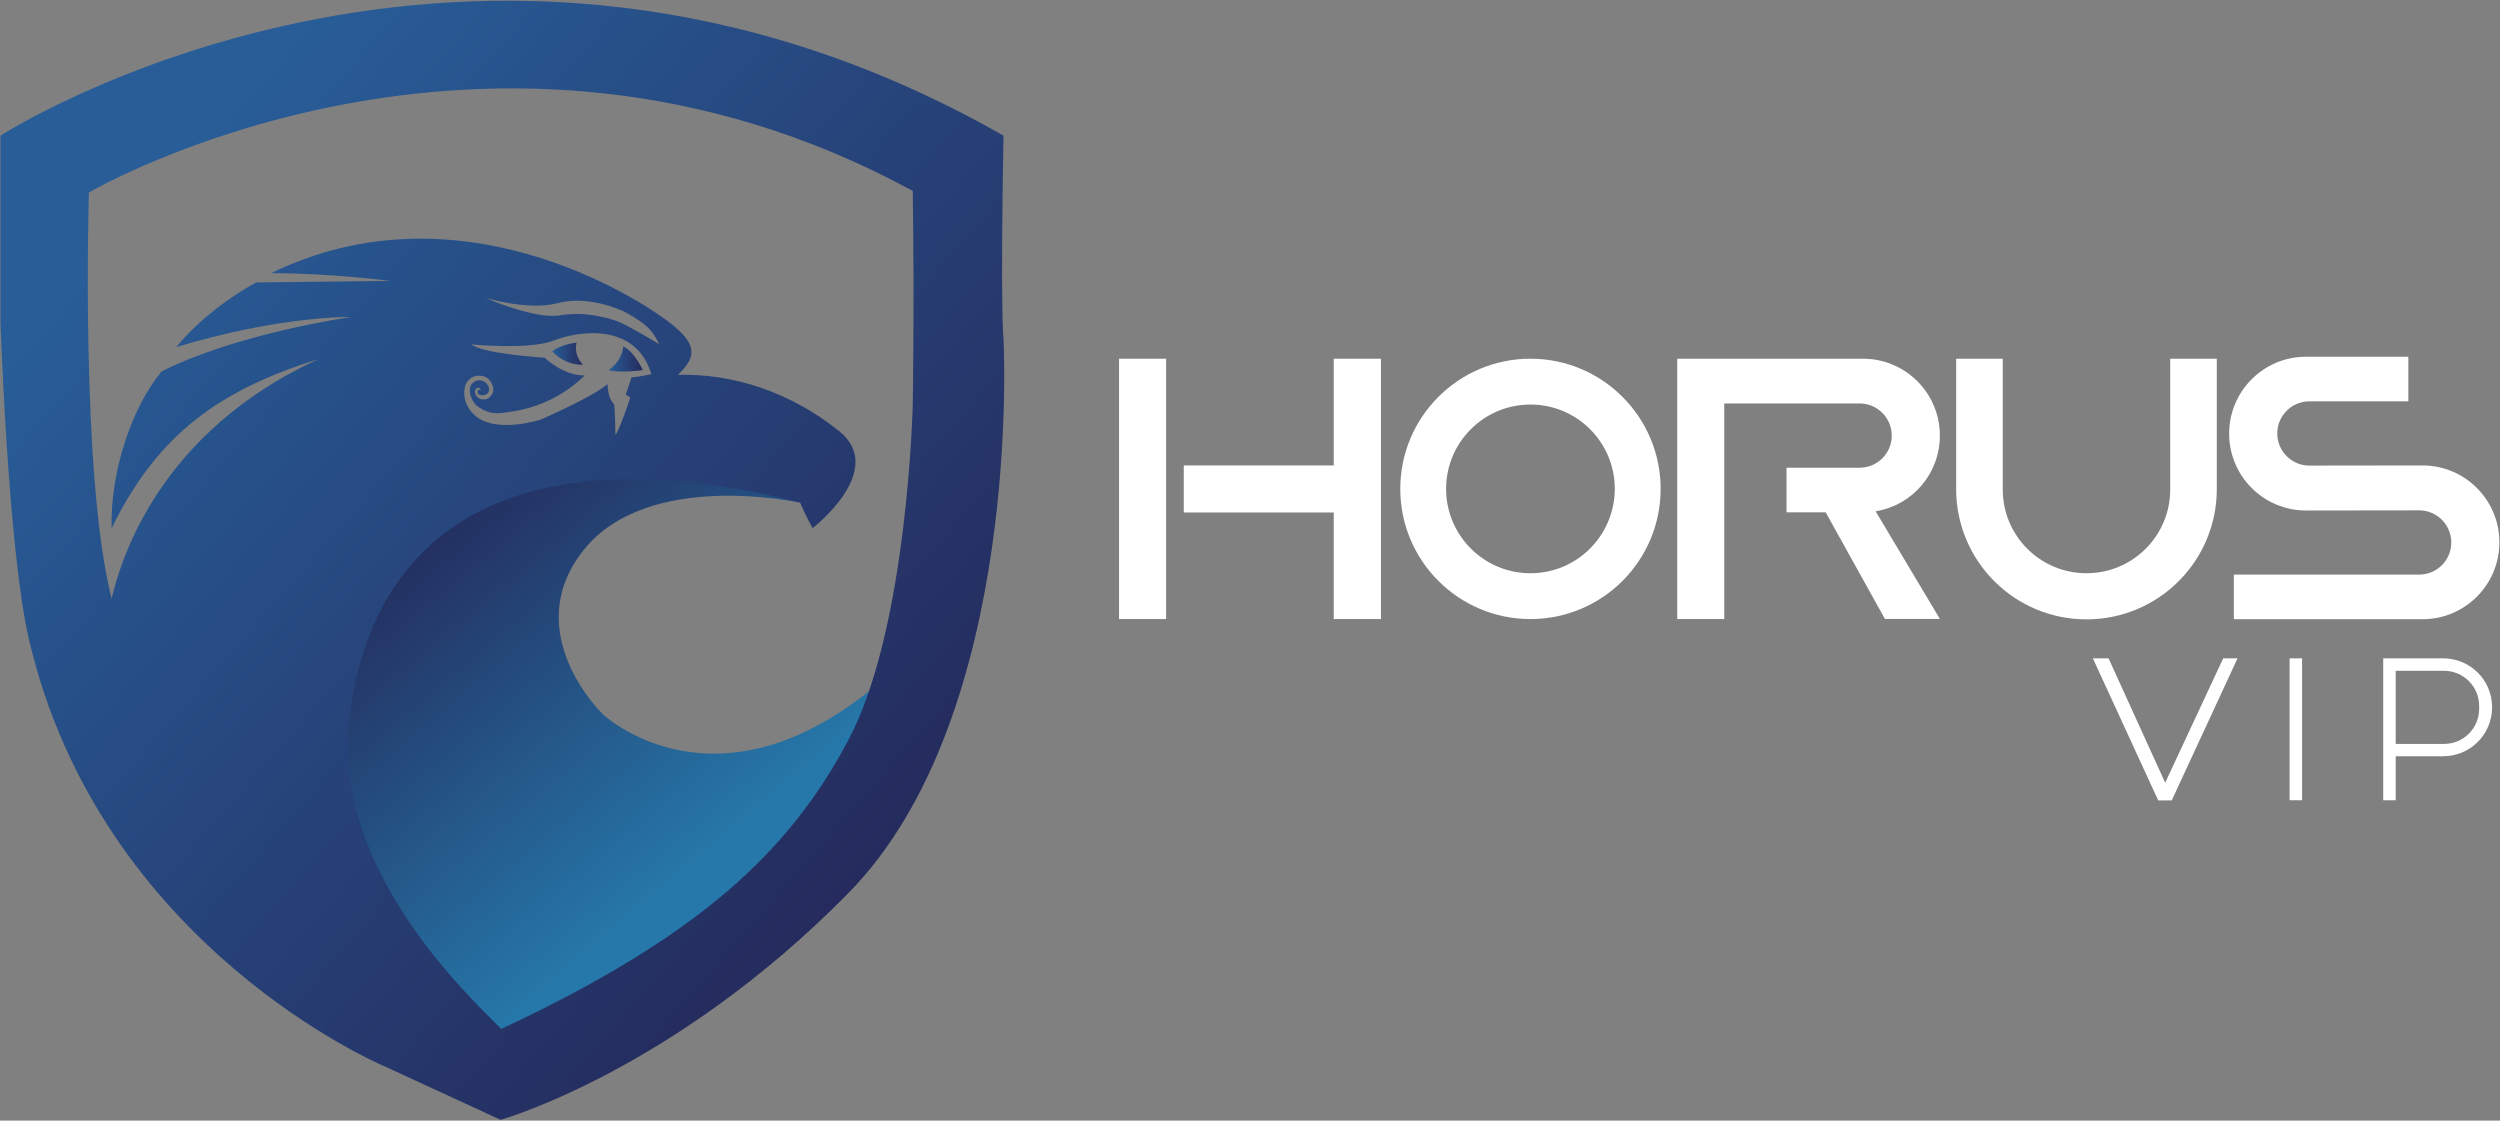
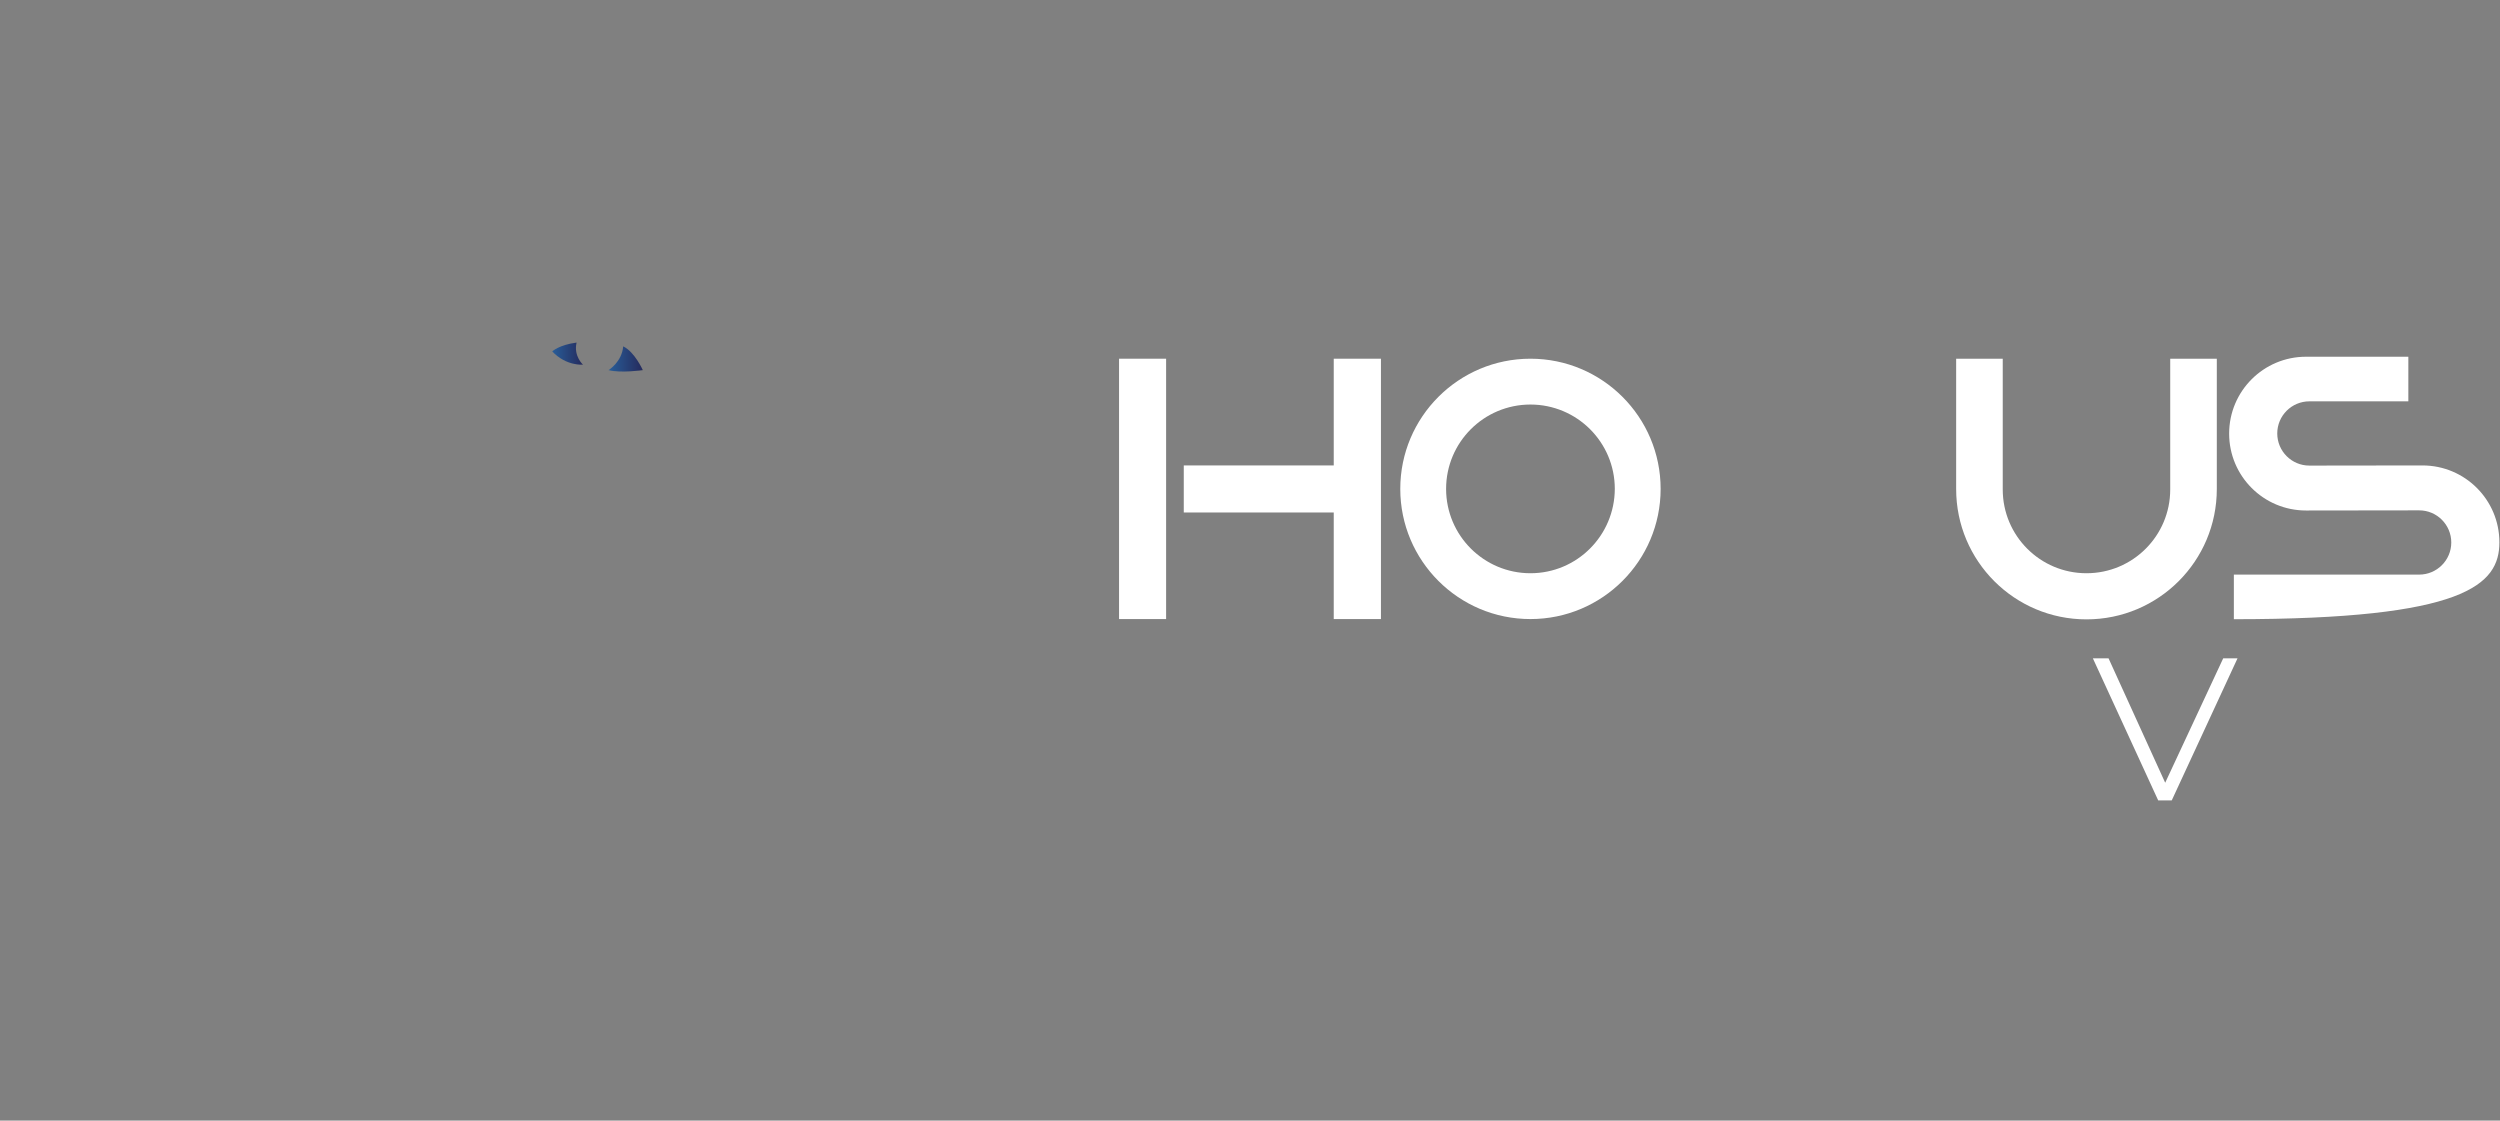
<svg xmlns="http://www.w3.org/2000/svg" width="1642" height="736" viewBox="0 0 1642 736" fill="none">
  <rect x="0" y="0" width="1642" height="736" fill="#808080" stroke="none" />
-   <path d="M525.5 330.2C525.5 330.2 425.2 307.8 382.9 361.8C340.6 415.8 395.9 469.1 395.9 469.1C395.9 469.1 472 540.9 581 445.4C564.9 511.9 481.9 612 481.9 612L366.4 679.2L328.8 690.4L192.1 619.9L135.5 402.6L279.7 307.1L440.4 299.2L525.5 330.2Z" fill="url(#paint0_linear_4_42)" />
  <path d="M378.7 225C367.2 226.5 362.7 230.8 362.7 230.8C371.9 240.6 382.9 239.5 382.9 239.5C382.9 239.5 376.6 233.9 378.7 225Z" fill="url(#paint1_linear_4_42)" />
  <path d="M422.2 243.1C422.2 243.1 416.8 231 409.3 227.5C408.5 237.7 399.7 243.1 399.7 243.1C407.8 245.2 422.2 243.1 422.2 243.1Z" fill="url(#paint2_linear_4_42)" />
-   <path d="M659.1 222.7C659.1 222.7 657 206.3 659.1 89.1C309.7 -110.3 0.3 89.1 0.3 89.1V211.4C0.3 211.4 5.3 360.3 18.8 419C65.7 622.7 253.1 700.6 253.1 700.6L328.8 735.5C328.8 735.5 442.2 703.6 557.3 586.5C672.5 469.3 659.1 222.7 659.1 222.7ZM599.5 265.3C599.5 265.3 596.4 411.8 557.4 485.7C518.3 559.7 458.7 615.2 329.2 675.8C305.6 652.2 217.4 569.2 229.5 471.3C247 330.1 362.1 288.4 525.5 330.1C528.6 337.7 533.7 346.9 533.7 346.9C533.7 346.9 583 308.9 551.2 283.2C519.3 257.5 481.3 245.2 445.3 246.2C455.6 235.9 460.7 227.7 439.1 211.3C417.5 194.9 300.4 119.8 178.1 179.4C217.2 179.4 256.2 184.5 256.2 184.5L168.3 185.5C168.3 185.5 137.5 201.4 115.7 228C184.3 207.2 230.6 208.2 230.6 208.2C230.6 208.2 156.4 218.7 106.2 243.9C86.1 268 72.3 310.9 73.3 346.9C104.1 284.2 145.1 256 209 235.9C104.2 284.2 79.5 367.4 73.3 393.1C52.7 311.9 58.4 126.4 58.4 126.4C58.4 126.4 320 -26.7 599.5 125.4C600.6 199.6 599.5 265.3 599.5 265.3ZM319.2 251.5C317.5 249.9 315.2 249.4 313 250.1C311.2 250.7 309.2 252.1 308.7 254.9C307.8 260.4 312.1 265.5 312.1 265.5C312.1 265.5 318.6 272.3 328.8 271.3C338.9 270.2 362.2 267.7 384.1 246.6C369.8 246.8 357.7 234.9 357.7 234.9C357.7 234.9 317.7 232.6 309.6 226.2C309.6 226.2 347.7 230 363.9 223.6C380.1 217.2 417.8 211.7 427.8 245.8C420.6 247.3 414.8 247.9 414.8 247.9L411 259.2L414 261.1C414 261.1 407 282.4 404.2 285.6C404 268.1 403.3 265.4 403.3 265.4C403.3 265.4 399.3 262.5 399 252.2C390.5 260.2 355.1 275.6 355.1 275.6C355.1 275.6 324.3 285.7 310.8 271.8C302.7 263.5 304.9 254.2 306.2 251.8C309.5 245.8 316.5 246 319.6 248C322.7 250 325.2 255 323.4 258.5C321 263.4 316 263 313.7 260.9C311.6 259 311.8 256.6 312.1 256.1C312.8 254.8 313.6 254.6 314.5 254.7C315.6 254.8 315.7 256.5 315.7 256.5C315.7 256.5 315.4 255.9 314.8 255.9C314 255.8 313.4 256.5 313.7 257.7C314.4 260.7 319.3 259.7 320.3 258.3C322.4 255.8 320.7 253 319.2 251.5ZM319 195.7C319 195.7 347.3 204.2 366.3 199.1C385.3 194 406.4 202.6 411.9 205.7C425.1 213.2 428.5 217 433 226.1C426.9 222.2 417.3 217 411.3 213.7C407.2 211.5 402.9 209.9 398.4 208.8C390.6 207 380.9 205 367.7 207.1C351.2 209.9 319 195.7 319 195.7Z" fill="url(#paint3_linear_4_42)" />
  <path d="M765.9 235.6H735V406.6H765.9V235.6Z" fill="white" />
  <path d="M876 235.6V305.7H777.5V336.6H876V406.6H907V235.6H876Z" fill="white" />
  <path d="M1005.2 235.6C958 235.6 919.7 273.9 919.7 321.1C919.7 368.3 958 406.6 1005.2 406.6C1052.4 406.6 1090.7 368.3 1090.7 321.1C1090.7 273.9 1052.4 235.6 1005.2 235.6ZM1005.2 376.5C974.6 376.5 949.8 351.7 949.8 321.1C949.8 290.5 974.6 265.7 1005.2 265.7C1035.8 265.7 1060.6 290.5 1060.6 321.1C1060.5 351.7 1035.8 376.5 1005.2 376.5Z" fill="white" />
-   <path d="M1274.1 286.1C1274.1 258.2 1251.5 235.6 1223.6 235.6H1132.5H1111.6H1101.6V406.6H1132.5V336.6V307.3V283.9V265H1221.4C1233.1 265 1242.5 274.5 1242.5 286.1C1242.5 297.8 1233 307.2 1221.4 307.2H1173.4V336.5H1199.1L1238 406.5H1274.1L1231.9 335.8C1255.9 332 1274.1 311.2 1274.1 286.1Z" fill="white" />
-   <path d="M1591.1 305.7L1516.8 305.8C1505.1 305.8 1495.7 296.3 1495.7 284.7C1495.7 273 1505.2 263.6 1516.8 263.6H1581.8V234.3H1514.6C1486.7 234.3 1464.1 256.9 1464.1 284.8C1464.1 312.7 1486.7 335.3 1514.6 335.3L1588.9 335.2C1600.6 335.2 1610 344.7 1610 356.3C1610 368 1600.5 377.4 1588.9 377.4H1467.2V406.7H1591.1C1619 406.7 1641.6 384.1 1641.6 356.2C1641.6 328.3 1619 305.7 1591.1 305.7Z" fill="white" />
+   <path d="M1591.1 305.7L1516.8 305.8C1505.1 305.8 1495.7 296.3 1495.7 284.7C1495.7 273 1505.2 263.6 1516.8 263.6H1581.8V234.3H1514.6C1486.7 234.3 1464.1 256.9 1464.1 284.8C1464.1 312.7 1486.7 335.3 1514.6 335.3L1588.9 335.2C1600.6 335.2 1610 344.7 1610 356.3C1610 368 1600.5 377.4 1588.9 377.4H1467.2V406.7C1619 406.7 1641.6 384.1 1641.6 356.2C1641.6 328.3 1619 305.7 1591.1 305.7Z" fill="white" />
  <path d="M1374.6 432.4L1417.5 525.7H1426.4L1469.6 432.4H1460.2L1422.1 514.1L1384.9 432.4H1374.6Z" fill="white" />
-   <path d="M1512 432.4H1503.8V525.6H1512V432.4Z" fill="white" />
-   <path d="M1604.7 432.4H1573.5H1567.4H1565.3V525.6H1573.5V496.7H1604.7C1622.5 496.7 1636.8 482.3 1636.8 464.6C1636.9 446.8 1622.5 432.4 1604.7 432.4ZM1628.3 465.6C1628.3 478.3 1618 488.6 1605.3 488.6H1573.5V440.6H1605.3C1618 440.6 1628.3 450.9 1628.3 463.6V465.6Z" fill="white" />
  <path d="M1425.4 235.6V321.5C1425.4 351.9 1400.8 376.5 1370.4 376.5C1340 376.5 1315.4 351.9 1315.4 321.5V235.6H1284.8V321.2C1284.8 368.5 1323.1 406.8 1370.4 406.8C1417.7 406.8 1456 368.5 1456 321.2V235.6H1425.4Z" fill="white" />
  <defs>
    <linearGradient id="paint0_linear_4_42" x1="254.697" y1="351.518" x2="541.842" y2="692.178" gradientUnits="userSpaceOnUse">
      <stop offset="0.001" stop-color="#232B5C" />
      <stop offset="0.671" stop-color="#2678AA" />
    </linearGradient>
    <linearGradient id="paint1_linear_4_42" x1="362.756" y1="232.237" x2="382.954" y2="232.237" gradientUnits="userSpaceOnUse">
      <stop offset="0.001" stop-color="#285D98" />
      <stop offset="1" stop-color="#252A5C" />
    </linearGradient>
    <linearGradient id="paint2_linear_4_42" x1="399.689" y1="235.764" x2="422.195" y2="235.764" gradientUnits="userSpaceOnUse">
      <stop offset="0.001" stop-color="#285D98" />
      <stop offset="1" stop-color="#252A5C" />
    </linearGradient>
    <linearGradient id="paint3_linear_4_42" x1="116.188" y1="108.737" x2="612.324" y2="542.851" gradientUnits="userSpaceOnUse">
      <stop stop-color="#285D98" />
      <stop offset="1" stop-color="#252A5C" />
    </linearGradient>
  </defs>
</svg>